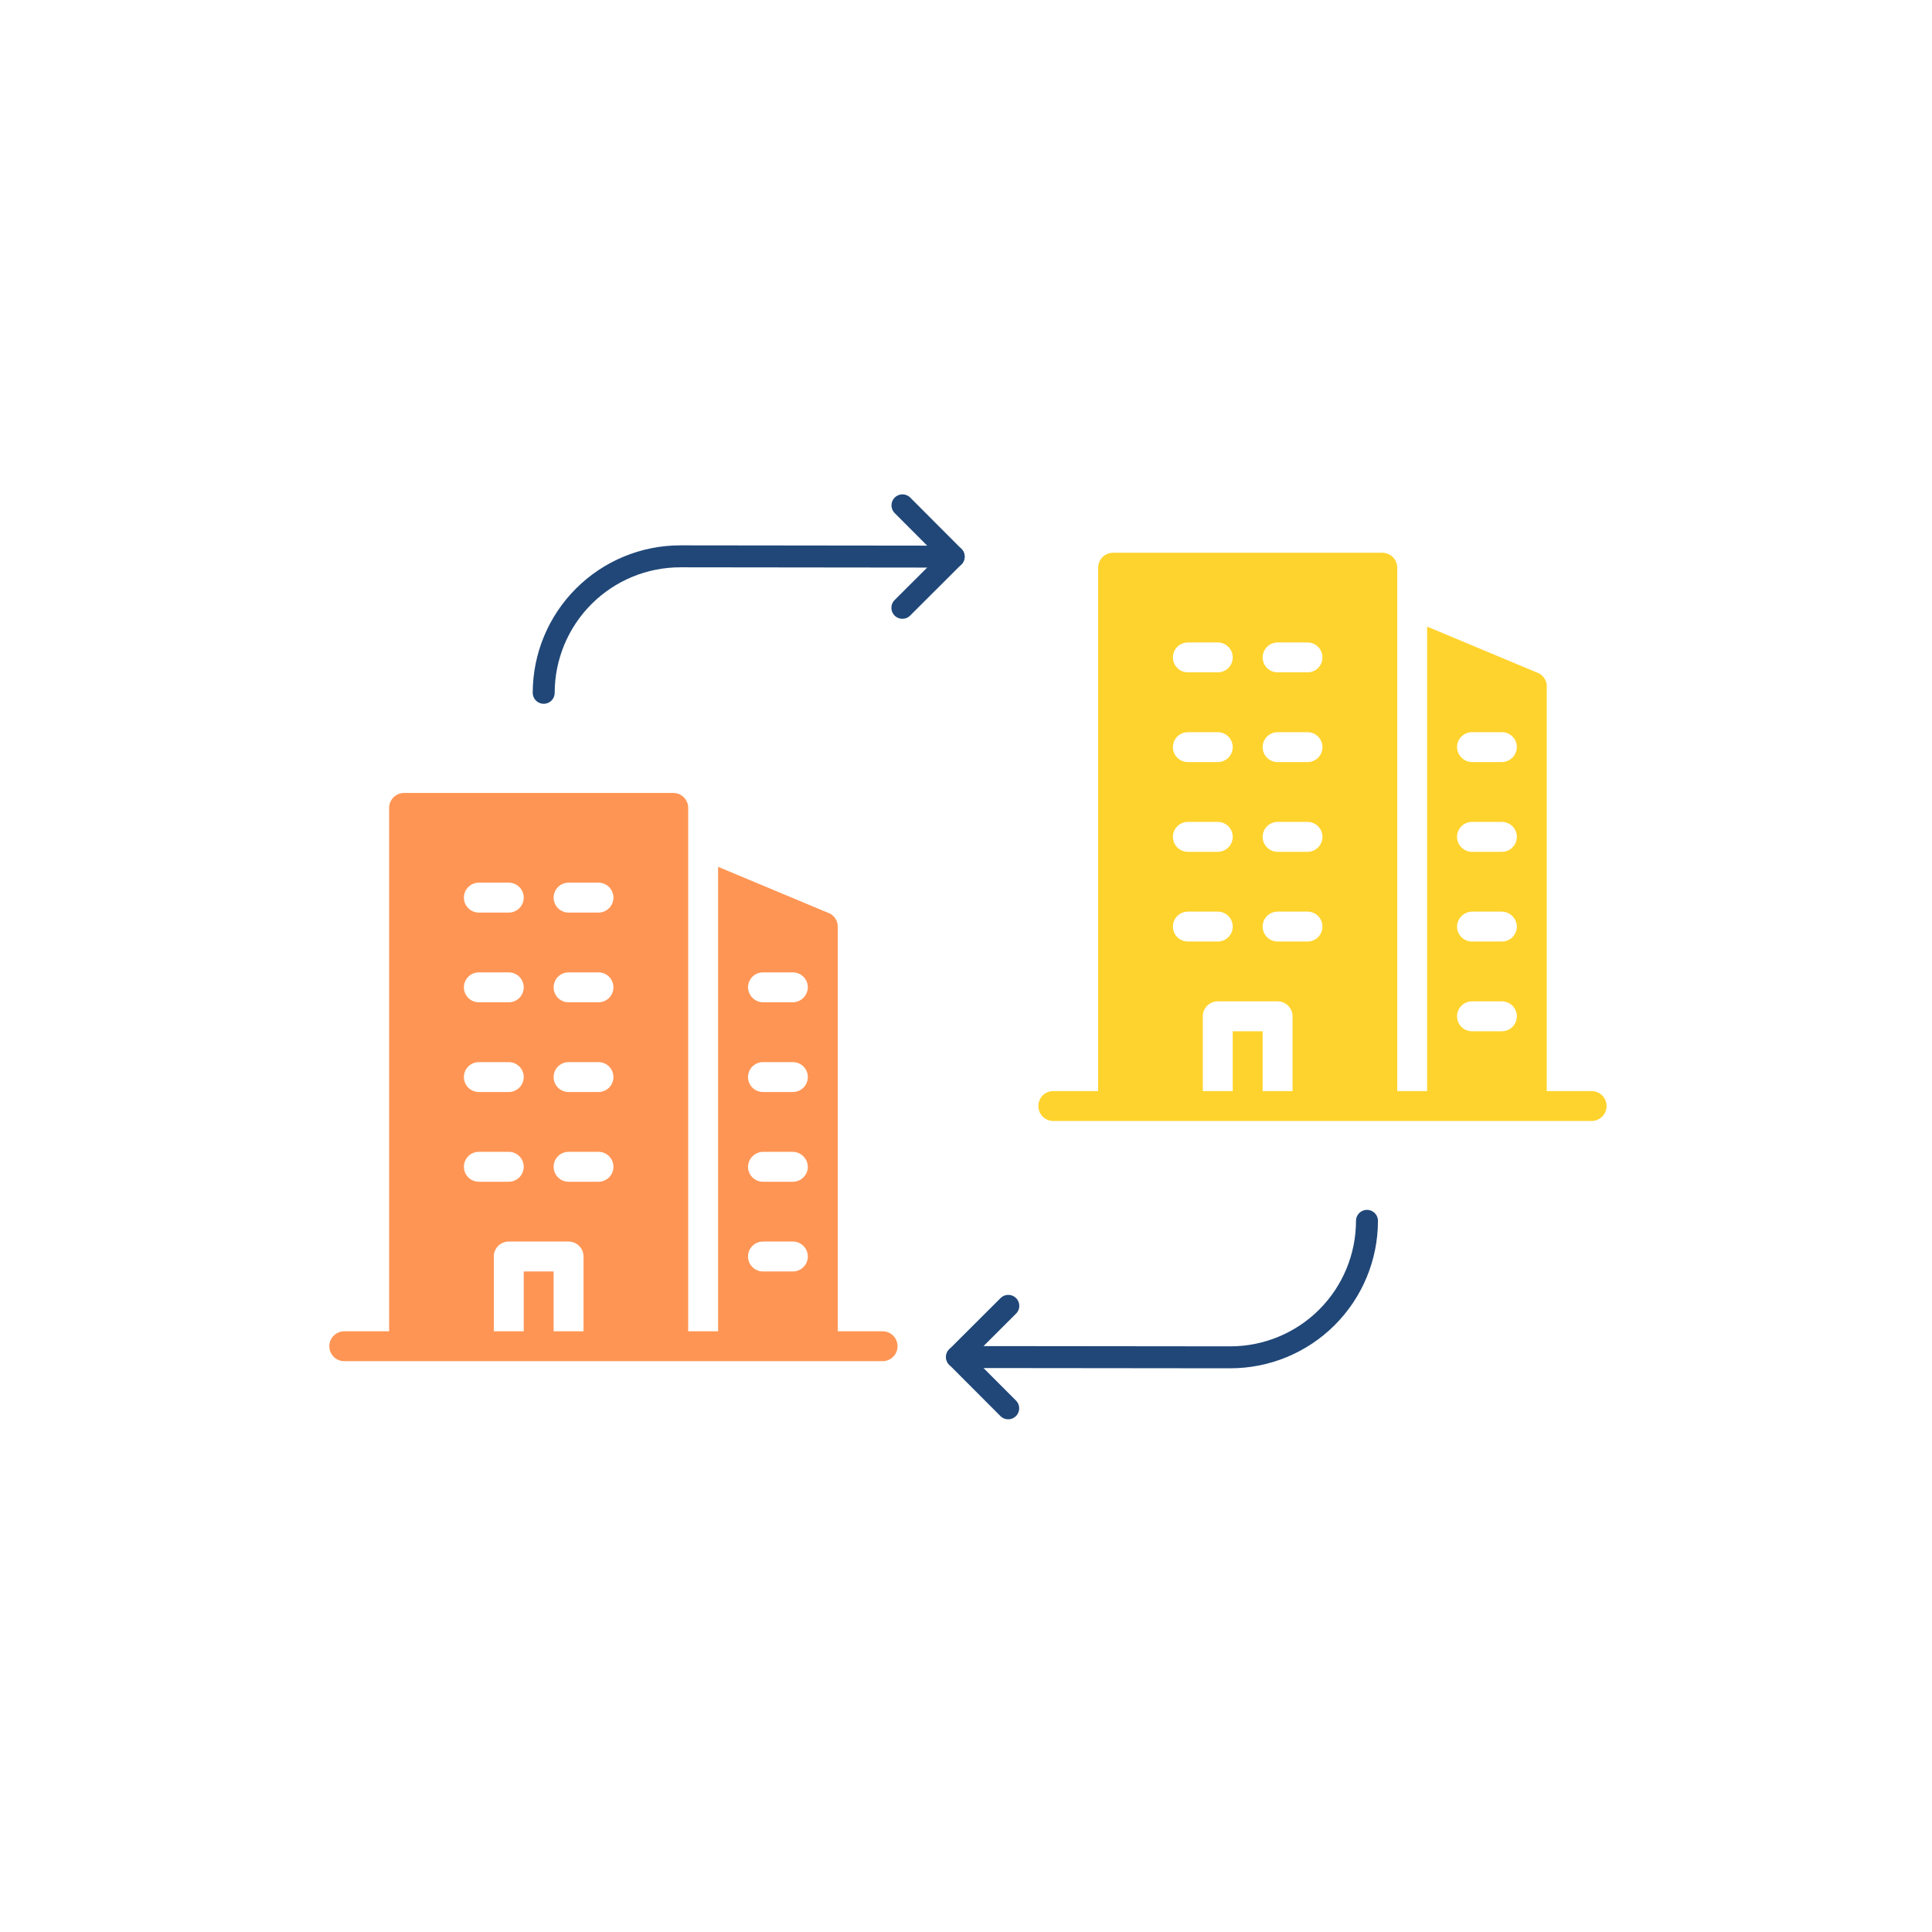
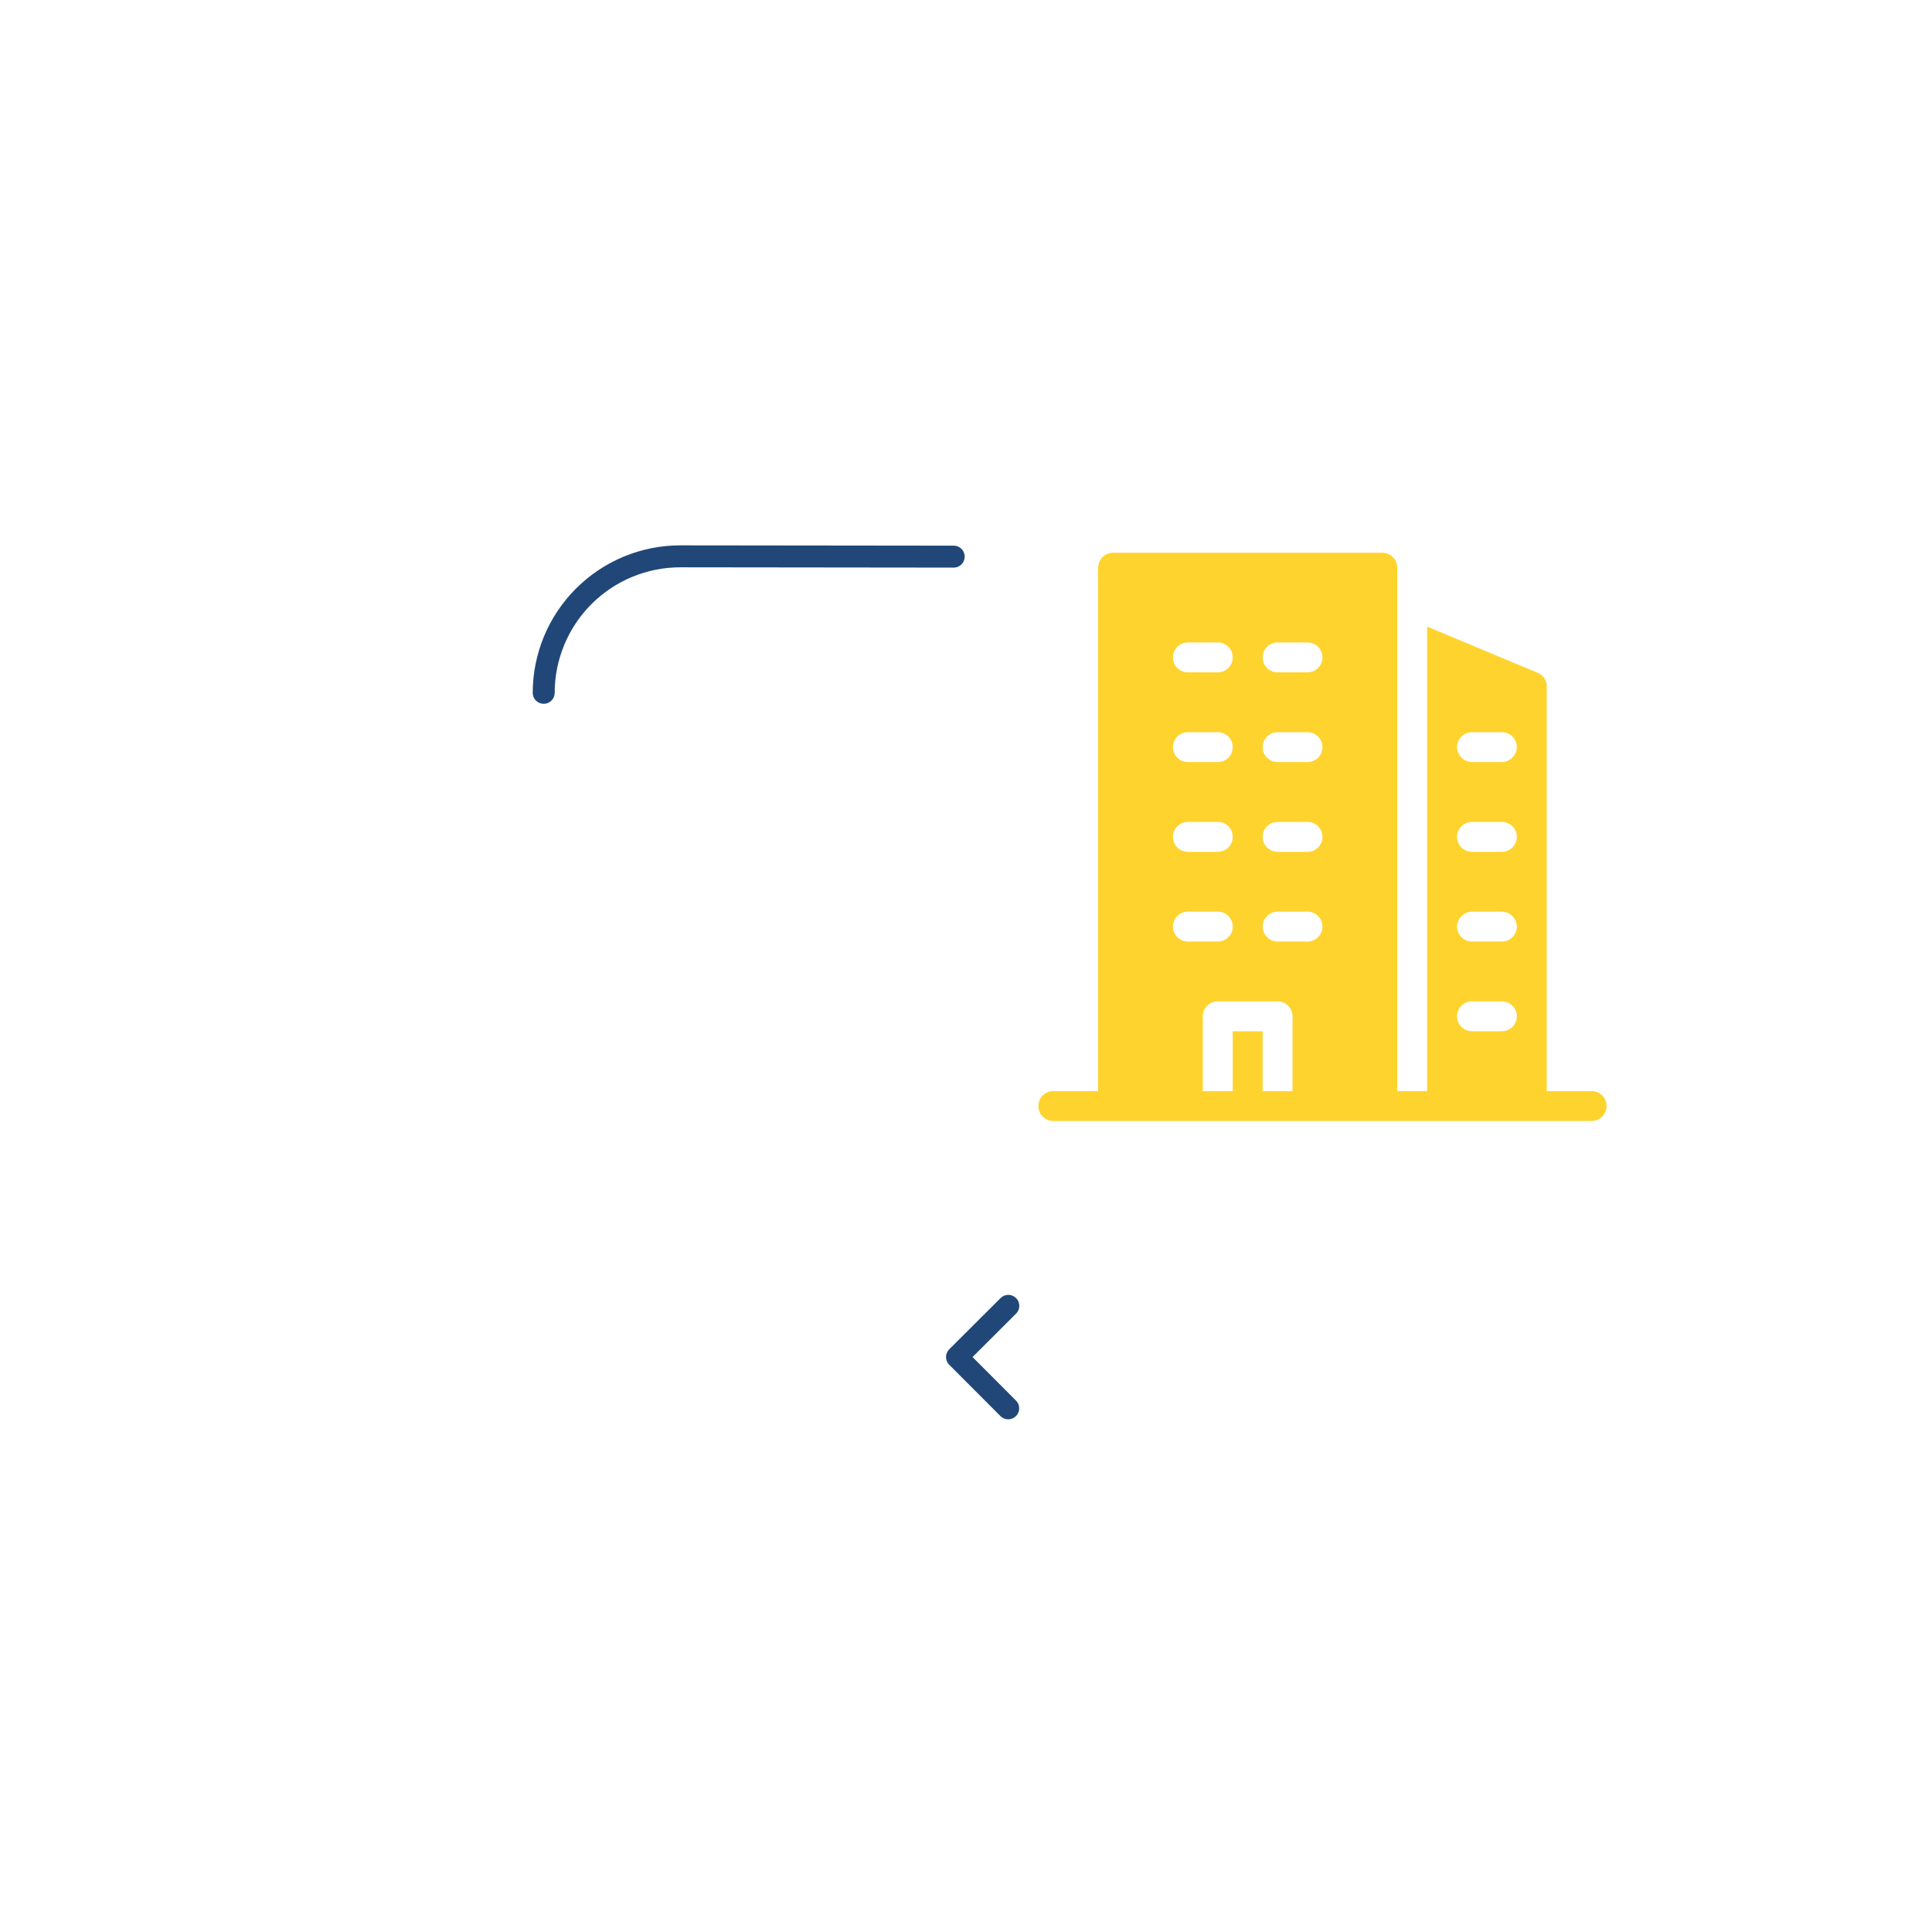
<svg xmlns="http://www.w3.org/2000/svg" width="88" height="88" viewBox="0 0 88 88" fill="none">
  <g id="Frame 2260">
    <g id="Ellipse 31" filter="url(#filter0_d_245_3300)">
      <circle cx="44" cy="43" r="40" fill="white" />
    </g>
    <g id="Group 2355">
-       <path id="Vector" d="M40.201 60.638H38.158V42.248C38.168 42.099 38.128 41.951 38.044 41.827C37.96 41.704 37.837 41.612 37.695 41.567L32.709 39.482V60.638H31.347V36.799C31.347 36.618 31.275 36.445 31.147 36.317C31.02 36.189 30.846 36.118 30.666 36.118H18.406C18.225 36.118 18.052 36.189 17.924 36.317C17.796 36.445 17.724 36.618 17.724 36.799V60.638H15.681C15.501 60.638 15.327 60.71 15.2 60.837C15.072 60.965 15 61.138 15 61.319C15 61.5 15.072 61.673 15.2 61.8C15.327 61.928 15.501 62 15.681 62H40.201C40.382 62 40.555 61.928 40.683 61.8C40.811 61.673 40.882 61.5 40.882 61.319C40.882 61.138 40.811 60.965 40.683 60.837C40.555 60.71 40.382 60.638 40.201 60.638ZM34.752 44.291H36.115C36.295 44.291 36.468 44.363 36.596 44.49C36.724 44.618 36.796 44.791 36.796 44.972C36.792 45.152 36.719 45.323 36.592 45.45C36.465 45.577 36.294 45.65 36.115 45.653H34.752C34.573 45.65 34.401 45.577 34.275 45.45C34.148 45.323 34.075 45.152 34.071 44.972C34.071 44.791 34.143 44.618 34.271 44.49C34.398 44.363 34.572 44.291 34.752 44.291ZM34.752 48.378H36.115C36.295 48.378 36.468 48.45 36.596 48.577C36.724 48.705 36.796 48.878 36.796 49.059C36.796 49.239 36.724 49.413 36.596 49.541C36.468 49.668 36.295 49.74 36.115 49.74H34.752C34.572 49.74 34.398 49.668 34.271 49.541C34.143 49.413 34.071 49.239 34.071 49.059C34.071 48.878 34.143 48.705 34.271 48.577C34.398 48.45 34.572 48.378 34.752 48.378ZM34.752 52.464H36.115C36.294 52.468 36.465 52.541 36.592 52.668C36.719 52.795 36.792 52.966 36.796 53.145C36.796 53.326 36.724 53.499 36.596 53.627C36.468 53.755 36.295 53.827 36.115 53.827H34.752C34.572 53.827 34.398 53.755 34.271 53.627C34.143 53.499 34.071 53.326 34.071 53.145C34.075 52.966 34.148 52.795 34.275 52.668C34.401 52.541 34.573 52.468 34.752 52.464ZM34.752 56.551H36.115C36.295 56.551 36.468 56.623 36.596 56.751C36.724 56.878 36.796 57.052 36.796 57.232C36.796 57.413 36.724 57.586 36.596 57.714C36.468 57.842 36.295 57.913 36.115 57.913H34.752C34.572 57.913 34.398 57.842 34.271 57.714C34.143 57.586 34.071 57.413 34.071 57.232C34.071 57.052 34.143 56.878 34.271 56.751C34.398 56.623 34.572 56.551 34.752 56.551ZM25.898 40.204H27.26C27.441 40.204 27.614 40.276 27.742 40.404C27.869 40.532 27.941 40.705 27.941 40.886C27.941 41.066 27.869 41.239 27.742 41.367C27.614 41.495 27.441 41.567 27.26 41.567H25.898C25.717 41.567 25.544 41.495 25.416 41.367C25.288 41.239 25.217 41.066 25.217 40.886C25.217 40.705 25.288 40.532 25.416 40.404C25.544 40.276 25.717 40.204 25.898 40.204ZM25.898 44.291H27.26C27.441 44.291 27.614 44.363 27.742 44.49C27.869 44.618 27.941 44.791 27.941 44.972C27.941 45.153 27.869 45.326 27.742 45.454C27.614 45.581 27.441 45.653 27.26 45.653H25.898C25.717 45.653 25.544 45.581 25.416 45.454C25.288 45.326 25.217 45.153 25.217 44.972C25.217 44.791 25.288 44.618 25.416 44.49C25.544 44.363 25.717 44.291 25.898 44.291ZM25.898 48.378H27.26C27.441 48.378 27.614 48.45 27.742 48.577C27.869 48.705 27.941 48.878 27.941 49.059C27.941 49.239 27.869 49.413 27.742 49.541C27.614 49.668 27.441 49.74 27.26 49.74H25.898C25.717 49.74 25.544 49.668 25.416 49.541C25.288 49.413 25.217 49.239 25.217 49.059C25.217 48.878 25.288 48.705 25.416 48.577C25.544 48.45 25.717 48.378 25.898 48.378ZM25.898 52.464H27.26C27.441 52.464 27.614 52.536 27.742 52.664C27.869 52.792 27.941 52.965 27.941 53.145C27.941 53.326 27.869 53.499 27.742 53.627C27.614 53.755 27.441 53.827 27.26 53.827H25.898C25.717 53.827 25.544 53.755 25.416 53.627C25.288 53.499 25.217 53.326 25.217 53.145C25.217 52.965 25.288 52.792 25.416 52.664C25.544 52.536 25.717 52.464 25.898 52.464ZM21.729 40.204H23.173C23.354 40.204 23.527 40.276 23.655 40.404C23.783 40.532 23.855 40.705 23.855 40.886C23.855 41.066 23.783 41.239 23.655 41.367C23.527 41.495 23.354 41.567 23.173 41.567H21.811C21.631 41.567 21.457 41.495 21.329 41.367C21.202 41.239 21.13 41.066 21.13 40.886C21.13 40.705 21.202 40.532 21.329 40.404C21.457 40.276 21.631 40.204 21.811 40.204H21.729ZM21.729 44.291H23.173C23.354 44.291 23.527 44.363 23.655 44.49C23.783 44.618 23.855 44.791 23.855 44.972C23.855 45.153 23.783 45.326 23.655 45.454C23.527 45.581 23.354 45.653 23.173 45.653H21.811C21.631 45.653 21.457 45.581 21.329 45.454C21.202 45.326 21.13 45.153 21.13 44.972C21.13 44.791 21.202 44.618 21.329 44.49C21.457 44.363 21.631 44.291 21.811 44.291H21.729ZM21.729 48.378H23.173C23.354 48.378 23.527 48.45 23.655 48.577C23.783 48.705 23.855 48.878 23.855 49.059C23.855 49.239 23.783 49.413 23.655 49.541C23.527 49.668 23.354 49.74 23.173 49.74H21.811C21.631 49.74 21.457 49.668 21.329 49.541C21.202 49.413 21.13 49.239 21.13 49.059C21.13 48.878 21.202 48.705 21.329 48.577C21.457 48.45 21.631 48.378 21.811 48.378H21.729ZM21.729 52.464H23.173C23.354 52.464 23.527 52.536 23.655 52.664C23.783 52.792 23.855 52.965 23.855 53.145C23.855 53.326 23.783 53.499 23.655 53.627C23.527 53.755 23.354 53.827 23.173 53.827H21.811C21.631 53.827 21.457 53.755 21.329 53.627C21.202 53.499 21.13 53.326 21.13 53.145C21.13 52.965 21.202 52.792 21.329 52.664C21.457 52.536 21.631 52.464 21.811 52.464H21.729ZM25.217 60.638V57.913H23.855V60.638H22.492V57.191C22.503 57.018 22.579 56.855 22.706 56.736C22.832 56.617 23 56.551 23.173 56.551H25.898C26.078 56.551 26.252 56.623 26.38 56.751C26.507 56.878 26.579 57.052 26.579 57.232V60.638H25.217Z" fill="#FF9554" />
      <path id="Vector_2" d="M72.496 49.697H70.453V31.306C70.463 31.158 70.423 31.009 70.339 30.886C70.255 30.763 70.132 30.671 69.99 30.625L65.004 28.541V49.697H63.642V25.858C63.642 25.677 63.57 25.504 63.442 25.376C63.314 25.248 63.141 25.177 62.961 25.177H50.7C50.52 25.177 50.347 25.248 50.219 25.376C50.091 25.504 50.019 25.677 50.019 25.858V49.697H47.976C47.795 49.697 47.622 49.768 47.494 49.896C47.367 50.024 47.295 50.197 47.295 50.378C47.295 50.558 47.367 50.732 47.494 50.859C47.622 50.987 47.795 51.059 47.976 51.059H72.496C72.677 51.059 72.85 50.987 72.978 50.859C73.106 50.732 73.177 50.558 73.177 50.378C73.177 50.197 73.106 50.024 72.978 49.896C72.85 49.768 72.677 49.697 72.496 49.697ZM67.047 33.35H68.409C68.59 33.35 68.763 33.422 68.891 33.549C69.019 33.677 69.091 33.85 69.091 34.031C69.087 34.211 69.014 34.382 68.887 34.509C68.76 34.636 68.589 34.709 68.409 34.712H67.047C66.868 34.709 66.697 34.636 66.57 34.509C66.442 34.382 66.37 34.211 66.366 34.031C66.366 33.85 66.438 33.677 66.566 33.549C66.693 33.422 66.867 33.35 67.047 33.35ZM67.047 37.437H68.409C68.59 37.437 68.763 37.508 68.891 37.636C69.019 37.764 69.091 37.937 69.091 38.118C69.091 38.298 69.019 38.472 68.891 38.599C68.763 38.727 68.59 38.799 68.409 38.799H67.047C66.867 38.799 66.693 38.727 66.566 38.599C66.438 38.472 66.366 38.298 66.366 38.118C66.366 37.937 66.438 37.764 66.566 37.636C66.693 37.508 66.867 37.437 67.047 37.437ZM67.047 41.523H68.409C68.589 41.527 68.76 41.6 68.887 41.727C69.014 41.854 69.087 42.025 69.091 42.204C69.091 42.385 69.019 42.558 68.891 42.686C68.763 42.814 68.59 42.886 68.409 42.886H67.047C66.867 42.886 66.693 42.814 66.566 42.686C66.438 42.558 66.366 42.385 66.366 42.204C66.37 42.025 66.442 41.854 66.57 41.727C66.697 41.6 66.868 41.527 67.047 41.523ZM67.047 45.61H68.409C68.59 45.61 68.763 45.682 68.891 45.809C69.019 45.937 69.091 46.11 69.091 46.291C69.091 46.472 69.019 46.645 68.891 46.773C68.763 46.9 68.59 46.972 68.409 46.972H67.047C66.867 46.972 66.693 46.9 66.566 46.773C66.438 46.645 66.366 46.472 66.366 46.291C66.366 46.11 66.438 45.937 66.566 45.809C66.693 45.682 66.867 45.61 67.047 45.61ZM58.193 29.263H59.555C59.736 29.263 59.909 29.335 60.037 29.463C60.164 29.59 60.236 29.764 60.236 29.944C60.236 30.125 60.164 30.298 60.037 30.426C59.909 30.554 59.736 30.625 59.555 30.625H58.193C58.012 30.625 57.839 30.554 57.711 30.426C57.583 30.298 57.512 30.125 57.512 29.944C57.512 29.764 57.583 29.59 57.711 29.463C57.839 29.335 58.012 29.263 58.193 29.263ZM58.193 33.35H59.555C59.736 33.35 59.909 33.422 60.037 33.549C60.164 33.677 60.236 33.85 60.236 34.031C60.236 34.212 60.164 34.385 60.037 34.513C59.909 34.64 59.736 34.712 59.555 34.712H58.193C58.012 34.712 57.839 34.64 57.711 34.513C57.583 34.385 57.512 34.212 57.512 34.031C57.512 33.85 57.583 33.677 57.711 33.549C57.839 33.422 58.012 33.35 58.193 33.35ZM58.193 37.437H59.555C59.736 37.437 59.909 37.508 60.037 37.636C60.164 37.764 60.236 37.937 60.236 38.118C60.236 38.298 60.164 38.472 60.037 38.599C59.909 38.727 59.736 38.799 59.555 38.799H58.193C58.012 38.799 57.839 38.727 57.711 38.599C57.583 38.472 57.512 38.298 57.512 38.118C57.512 37.937 57.583 37.764 57.711 37.636C57.839 37.508 58.012 37.437 58.193 37.437ZM58.193 41.523H59.555C59.736 41.523 59.909 41.595 60.037 41.723C60.164 41.85 60.236 42.024 60.236 42.204C60.236 42.385 60.164 42.558 60.037 42.686C59.909 42.814 59.736 42.886 59.555 42.886H58.193C58.012 42.886 57.839 42.814 57.711 42.686C57.583 42.558 57.512 42.385 57.512 42.204C57.512 42.024 57.583 41.85 57.711 41.723C57.839 41.595 58.012 41.523 58.193 41.523ZM54.024 29.263H55.468C55.649 29.263 55.822 29.335 55.95 29.463C56.078 29.59 56.149 29.764 56.149 29.944C56.149 30.125 56.078 30.298 55.95 30.426C55.822 30.554 55.649 30.625 55.468 30.625H54.106C53.925 30.625 53.752 30.554 53.624 30.426C53.497 30.298 53.425 30.125 53.425 29.944C53.425 29.764 53.497 29.59 53.624 29.463C53.752 29.335 53.925 29.263 54.106 29.263H54.024ZM54.024 33.35H55.468C55.649 33.35 55.822 33.422 55.95 33.549C56.078 33.677 56.149 33.85 56.149 34.031C56.149 34.212 56.078 34.385 55.95 34.513C55.822 34.64 55.649 34.712 55.468 34.712H54.106C53.925 34.712 53.752 34.64 53.624 34.513C53.497 34.385 53.425 34.212 53.425 34.031C53.425 33.85 53.497 33.677 53.624 33.549C53.752 33.422 53.925 33.35 54.106 33.35H54.024ZM54.024 37.437H55.468C55.649 37.437 55.822 37.508 55.95 37.636C56.078 37.764 56.149 37.937 56.149 38.118C56.149 38.298 56.078 38.472 55.95 38.599C55.822 38.727 55.649 38.799 55.468 38.799H54.106C53.925 38.799 53.752 38.727 53.624 38.599C53.497 38.472 53.425 38.298 53.425 38.118C53.425 37.937 53.497 37.764 53.624 37.636C53.752 37.508 53.925 37.437 54.106 37.437H54.024ZM54.024 41.523H55.468C55.649 41.523 55.822 41.595 55.95 41.723C56.078 41.85 56.149 42.024 56.149 42.204C56.149 42.385 56.078 42.558 55.95 42.686C55.822 42.814 55.649 42.886 55.468 42.886H54.106C53.925 42.886 53.752 42.814 53.624 42.686C53.497 42.558 53.425 42.385 53.425 42.204C53.425 42.024 53.497 41.85 53.624 41.723C53.752 41.595 53.925 41.523 54.106 41.523H54.024ZM57.512 49.697V46.972H56.149V49.697H54.787V46.25C54.798 46.077 54.874 45.914 55.001 45.795C55.127 45.676 55.294 45.61 55.468 45.61H58.193C58.373 45.61 58.547 45.682 58.674 45.809C58.802 45.937 58.874 46.11 58.874 46.291V49.697H57.512Z" fill="#FFD32D" />
      <g id="Group 2351">
-         <path id="Vector_3" d="M41.102 27.685L43.438 25.354L41.107 23.018" stroke="#204778" stroke-linecap="round" stroke-linejoin="round" />
        <path id="Vector_4" d="M24.765 31.556C24.767 29.906 25.424 28.324 26.592 27.158C27.76 25.992 29.344 25.338 30.994 25.34L43.439 25.354" stroke="#204778" stroke-linecap="round" stroke-linejoin="round" />
      </g>
      <g id="Group 2354">
        <path id="Vector_5" d="M45.927 59.48L43.591 61.811L45.922 64.147" stroke="#204778" stroke-linecap="round" stroke-linejoin="round" />
-         <path id="Vector_6" d="M62.264 55.608C62.263 57.259 61.605 58.841 60.437 60.007C59.269 61.172 57.685 61.826 56.035 61.824L43.59 61.811" stroke="#204778" stroke-linecap="round" stroke-linejoin="round" />
      </g>
    </g>
  </g>
  <defs>
    <filter id="filter0_d_245_3300" x="0" y="0" width="88" height="88" filterUnits="userSpaceOnUse" color-interpolation-filters="sRGB">
      <feFlood flood-opacity="0" result="BackgroundImageFix" />
      <feColorMatrix in="SourceAlpha" type="matrix" values="0 0 0 0 0 0 0 0 0 0 0 0 0 0 0 0 0 0 127 0" result="hardAlpha" />
      <feMorphology radius="1" operator="dilate" in="SourceAlpha" result="effect1_dropShadow_245_3300" />
      <feOffset dy="1" />
      <feGaussianBlur stdDeviation="1.5" />
      <feComposite in2="hardAlpha" operator="out" />
      <feColorMatrix type="matrix" values="0 0 0 0 0 0 0 0 0 0 0 0 0 0 0 0 0 0 0.15 0" />
      <feBlend mode="normal" in2="BackgroundImageFix" result="effect1_dropShadow_245_3300" />
      <feBlend mode="normal" in="SourceGraphic" in2="effect1_dropShadow_245_3300" result="shape" />
    </filter>
  </defs>
</svg>